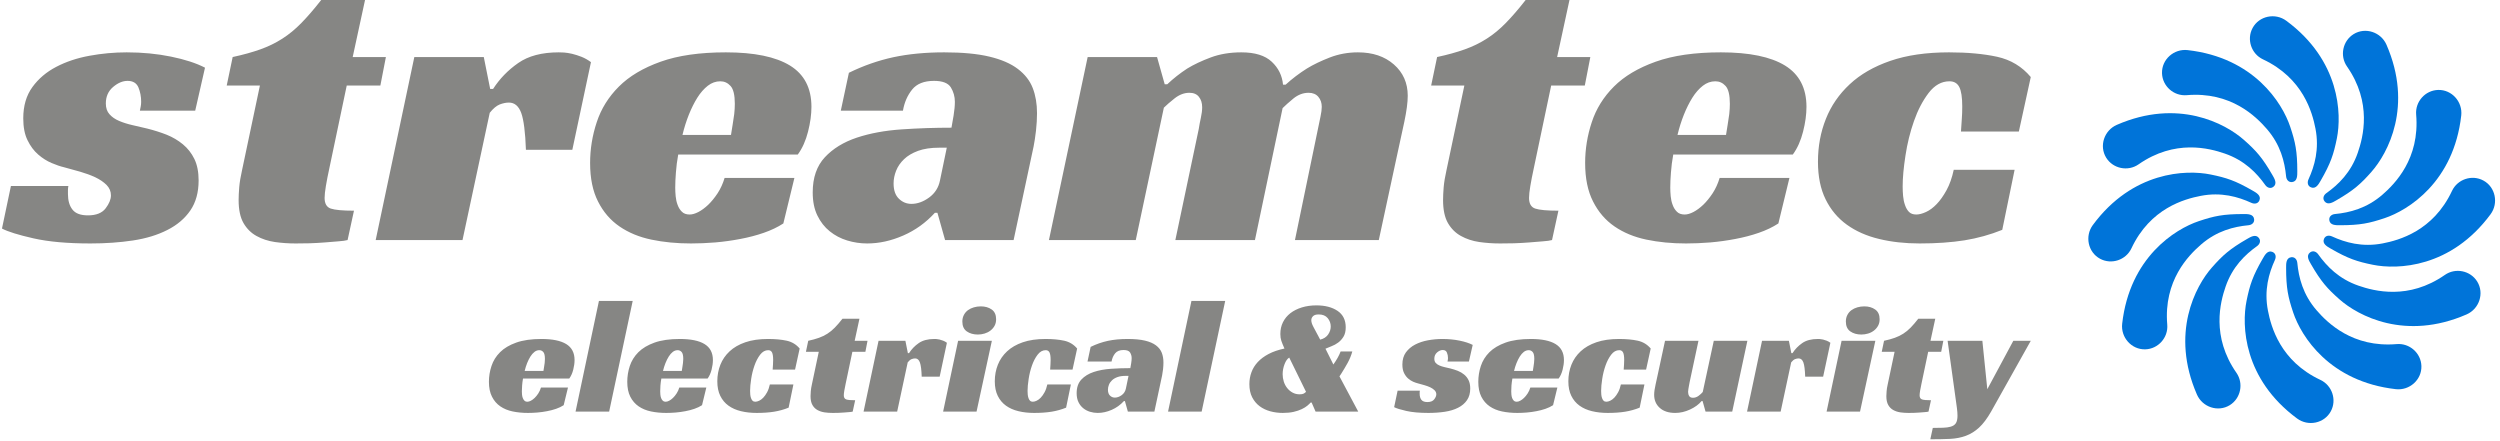
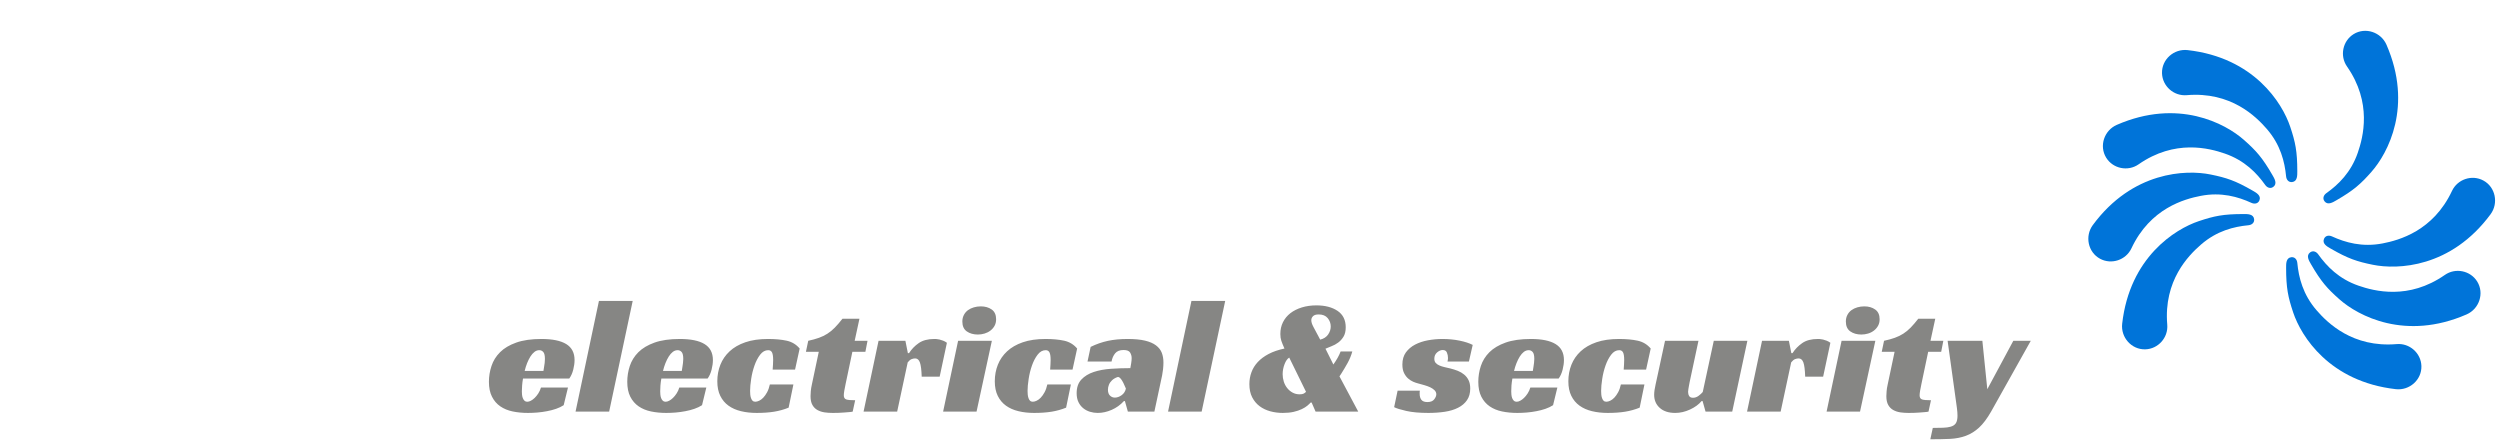
<svg xmlns="http://www.w3.org/2000/svg" version="1.1" width="2000" height="353" viewBox="0 0 2000 353">
  <g transform="matrix(1,0,0,1,-1.212,-0.79)">
    <svg viewBox="0 0 396 70" data-background-color="#fafafa" preserveAspectRatio="xMidYMid meet" height="353" width="2000">
      <g id="tight-bounds" transform="matrix(1,0,0,1,0.24,0.157)">
        <svg viewBox="0 0 395.52 69.687" height="69.687" width="395.52">
          <g>
            <svg viewBox="0 0 486.013 85.631" height="69.687" width="395.52">
              <g>
                <svg viewBox="0 0 395.52 85.631" height="85.631" width="395.52">
                  <g id="textblocktransform">
                    <svg viewBox="0 0 395.52 85.631" height="85.631" width="395.52" id="textblock">
                      <g>
                        <svg viewBox="0 0 395.52 47.459" height="47.459" width="395.52">
                          <g transform="matrix(1,0,0,1,0,0)">
                            <svg width="395.52" viewBox="-0.85 -28.2 238.33 28.6" height="47.459" data-palette-color="#868684">
-                               <path d="M21.85-15.2L15.35-15.2Q15.4-15.45 15.45-15.7 15.5-15.95 15.5-16.25L15.5-16.25Q15.5-17.15 15.18-17.93 14.85-18.7 13.9-18.7L13.9-18.7Q13.05-18.7 12.2-17.98 11.35-17.25 11.35-16.05L11.35-16.05Q11.35-15.25 11.78-14.78 12.2-14.3 12.9-14 13.6-13.7 14.48-13.5 15.35-13.3 16.2-13.1L16.2-13.1Q17.4-12.8 18.48-12.38 19.55-11.95 20.4-11.25 21.25-10.55 21.75-9.53 22.25-8.5 22.25-7L22.25-7Q22.25-4.9 21.28-3.48 20.3-2.05 18.57-1.18 16.85-0.3 14.53 0.05 12.2 0.4 9.55 0.4L9.55 0.4Q5.5 0.4 2.85-0.2 0.2-0.8-0.85-1.35L-0.85-1.35 0.2-6.35 6.95-6.35Q6.9-6.1 6.9-5.88 6.9-5.65 6.9-5.4L6.9-5.4Q6.9-4.25 7.43-3.58 7.95-2.9 9.25-2.9L9.25-2.9Q10.7-2.9 11.33-3.73 11.95-4.55 11.95-5.25L11.95-5.25Q11.95-5.95 11.43-6.48 10.9-7 10.1-7.38 9.3-7.75 8.33-8.03 7.35-8.3 6.45-8.55L6.45-8.55Q5.8-8.7 4.98-9.05 4.15-9.4 3.4-10.05 2.65-10.7 2.15-11.73 1.65-12.75 1.65-14.3L1.65-14.3Q1.65-16.5 2.73-17.98 3.8-19.45 5.53-20.35 7.25-21.25 9.43-21.65 11.6-22.05 13.8-22.05L13.8-22.05Q16.55-22.05 19-21.55 21.45-21.05 23-20.25L23-20.25 21.85-15.2ZM25.55-18.15L26.25-21.5Q28.1-21.9 29.5-22.4 30.9-22.9 32.07-23.65 33.25-24.4 34.32-25.5 35.4-26.6 36.65-28.2L36.65-28.2 41.8-28.2 40.35-21.5 44.25-21.5 43.6-18.15 39.65-18.15 37.6-8.4Q37.35-7.25 37.2-6.35 37.05-5.45 37.05-4.95L37.05-4.95Q37.05-3.95 37.77-3.7 38.5-3.45 40.5-3.45L40.5-3.45 39.75 0Q39.4 0.1 38.67 0.15 37.95 0.2 37.07 0.28 36.2 0.35 35.27 0.38 34.35 0.4 33.65 0.4L33.65 0.4Q32.4 0.4 31.2 0.23 30 0.05 29.05-0.48 28.1-1 27.52-2 26.95-3 26.95-4.7L26.95-4.7Q26.95-5.3 27.02-6.2 27.1-7.1 27.35-8.2L27.35-8.2 29.45-18.15 25.55-18.15ZM43.05 0L47.59-21.5 55.75-21.5 56.5-17.75 56.84-17.75Q58-19.55 59.8-20.8 61.59-22.05 64.55-22.05L64.55-22.05Q64.75-22.05 65.17-22.03 65.59-22 66.12-21.88 66.65-21.75 67.22-21.53 67.8-21.3 68.34-20.9L68.34-20.9 66.15-10.6 60.7-10.6Q60.59-13.7 60.15-14.93 59.7-16.15 58.7-16.15L58.7-16.15Q58.2-16.15 57.62-15.93 57.05-15.7 56.45-14.95L56.45-14.95 53.25 0 43.05 0ZM92.64-10.05L78.59-10.05Q78.39-8.95 78.32-7.95 78.24-6.95 78.24-6.15L78.24-6.15Q78.24-5.7 78.29-5.15 78.34-4.6 78.52-4.13 78.69-3.65 79.02-3.33 79.34-3 79.94-3L79.94-3Q80.39-3 80.97-3.3 81.54-3.6 82.12-4.15 82.69-4.7 83.22-5.5 83.74-6.3 84.04-7.3L84.04-7.3 92.24-7.3 90.94-1.95Q89.94-1.3 88.64-0.85 87.34-0.4 85.89-0.13 84.44 0.15 82.94 0.28 81.44 0.4 80.09 0.4L80.09 0.4Q77.59 0.4 75.44-0.05 73.29-0.5 71.69-1.6 70.09-2.7 69.17-4.53 68.24-6.35 68.24-9.05L68.24-9.05Q68.24-11.5 69.02-13.85 69.79-16.2 71.62-18.03 73.44-19.85 76.52-20.95 79.59-22.05 84.19-22.05L84.19-22.05Q89.19-22.05 91.72-20.5 94.24-18.95 94.24-15.65L94.24-15.65Q94.24-14.3 93.84-12.73 93.44-11.15 92.64-10.05L92.64-10.05ZM85.24-16L85.24-16Q85.24-17.55 84.74-18.1 84.24-18.65 83.54-18.65L83.54-18.65Q82.74-18.65 82.07-18.13 81.39-17.6 80.84-16.73 80.29-15.85 79.84-14.73 79.39-13.6 79.09-12.35L79.09-12.35 84.79-12.35Q84.89-12.95 84.99-13.6L84.99-13.6Q85.09-14.15 85.17-14.8 85.24-15.45 85.24-16ZM97.69-15.2L98.64-19.65Q101.19-20.9 103.87-21.48 106.54-22.05 109.84-22.05L109.84-22.05Q113.04-22.05 115.14-21.55 117.24-21.05 118.49-20.1 119.74-19.15 120.24-17.85 120.74-16.55 120.74-14.9L120.74-14.9Q120.74-13.95 120.62-12.85 120.49-11.75 120.34-11L120.34-11 117.99 0 109.94 0 109.04-3.2 108.74-3.2Q107.14-1.45 105.02-0.53 102.89 0.4 100.79 0.4L100.79 0.4Q99.59 0.4 98.44 0.05 97.29-0.3 96.39-1.03 95.49-1.75 94.94-2.88 94.39-4 94.39-5.6L94.39-5.6Q94.39-8.2 95.82-9.73 97.24-11.25 99.57-12.03 101.89-12.8 104.82-13 107.74-13.2 110.69-13.2L110.69-13.2Q110.79-13.7 110.94-14.63 111.09-15.55 111.09-16.25L111.09-16.25Q111.09-17.15 110.62-17.93 110.14-18.7 108.64-18.7L108.64-18.7Q106.89-18.7 106.07-17.68 105.24-16.65 104.99-15.2L104.99-15.2 97.69-15.2ZM109.34-7L110.14-10.85 109.24-10.85Q107.79-10.85 106.77-10.48 105.74-10.1 105.12-9.5 104.49-8.9 104.19-8.15 103.89-7.4 103.89-6.65L103.89-6.65Q103.89-5.45 104.52-4.85 105.14-4.25 105.99-4.25L105.99-4.25Q107.04-4.25 108.07-5 109.09-5.75 109.34-7L109.34-7ZM135.74-18.3L136.04-18.3Q137.09-19.3 138.39-20.15L138.39-20.15Q139.54-20.85 141.14-21.45 142.74-22.05 144.74-22.05L144.74-22.05Q147.14-22.05 148.31-20.95 149.49-19.85 149.64-18.25L149.64-18.25 149.94-18.25Q151.09-19.3 152.44-20.15L152.44-20.15Q153.59-20.85 155.14-21.45 156.69-22.05 158.44-22.05L158.44-22.05Q161.04-22.05 162.66-20.63 164.29-19.2 164.29-16.95L164.29-16.95Q164.29-15.8 163.89-13.9 163.49-12 162.99-9.75L162.99-9.75 160.89 0 151.04 0 153.74-13.05Q153.89-13.8 154.04-14.5 154.19-15.2 154.19-15.65L154.19-15.65Q154.19-16.35 153.79-16.82 153.39-17.3 152.64-17.3L152.64-17.3Q151.69-17.3 150.86-16.63 150.04-15.95 149.59-15.5L149.59-15.5 146.34 0 136.99 0 139.74-13.05Q139.84-13.7 139.99-14.38 140.14-15.05 140.14-15.6L140.14-15.6Q140.14-16.35 139.76-16.82 139.39-17.3 138.64-17.3L138.64-17.3Q137.74-17.3 136.91-16.65 136.09-16 135.64-15.55L135.64-15.55 132.34 0 122.14 0 126.69-21.5 134.84-21.5 135.74-18.3ZM167.04-18.15L167.74-21.5Q169.59-21.9 170.99-22.4 172.39-22.9 173.56-23.65 174.74-24.4 175.81-25.5 176.89-26.6 178.14-28.2L178.14-28.2 183.29-28.2 181.84-21.5 185.74-21.5 185.09-18.15 181.14-18.15 179.09-8.4Q178.84-7.25 178.69-6.35 178.54-5.45 178.54-4.95L178.54-4.95Q178.54-3.95 179.26-3.7 179.99-3.45 181.99-3.45L181.99-3.45 181.24 0Q180.89 0.1 180.16 0.15 179.44 0.2 178.56 0.28 177.69 0.35 176.76 0.38 175.84 0.4 175.14 0.4L175.14 0.4Q173.89 0.4 172.69 0.23 171.49 0.05 170.54-0.48 169.59-1 169.01-2 168.44-3 168.44-4.7L168.44-4.7Q168.44-5.3 168.51-6.2 168.59-7.1 168.84-8.2L168.84-8.2 170.94-18.15 167.04-18.15ZM209.53-10.05L195.48-10.05Q195.28-8.95 195.21-7.95 195.13-6.95 195.13-6.15L195.13-6.15Q195.13-5.7 195.18-5.15 195.23-4.6 195.41-4.13 195.58-3.65 195.91-3.33 196.23-3 196.83-3L196.83-3Q197.28-3 197.86-3.3 198.43-3.6 199.01-4.15 199.58-4.7 200.11-5.5 200.63-6.3 200.93-7.3L200.93-7.3 209.13-7.3 207.83-1.95Q206.83-1.3 205.53-0.85 204.23-0.4 202.78-0.13 201.33 0.15 199.83 0.28 198.33 0.4 196.98 0.4L196.98 0.4Q194.48 0.4 192.33-0.05 190.18-0.5 188.58-1.6 186.98-2.7 186.06-4.53 185.13-6.35 185.13-9.05L185.13-9.05Q185.13-11.5 185.91-13.85 186.68-16.2 188.51-18.03 190.33-19.85 193.41-20.95 196.48-22.05 201.08-22.05L201.08-22.05Q206.08-22.05 208.61-20.5 211.13-18.95 211.13-15.65L211.13-15.65Q211.13-14.3 210.73-12.73 210.33-11.15 209.53-10.05L209.53-10.05ZM202.13-16L202.13-16Q202.13-17.55 201.63-18.1 201.13-18.65 200.43-18.65L200.43-18.65Q199.63-18.65 198.96-18.13 198.28-17.6 197.73-16.73 197.18-15.85 196.73-14.73 196.28-13.6 195.98-12.35L195.98-12.35 201.68-12.35Q201.78-12.95 201.88-13.6L201.88-13.6Q201.98-14.15 202.06-14.8 202.13-15.45 202.13-16ZM235.58-8.25L234.13-1.2Q232.03-0.35 229.71 0.03 227.38 0.4 224.43 0.4L224.43 0.4Q221.83 0.4 219.66-0.13 217.48-0.65 215.88-1.8 214.28-2.95 213.38-4.78 212.48-6.6 212.48-9.2L212.48-9.2Q212.48-11.9 213.41-14.23 214.33-16.55 216.21-18.3 218.08-20.05 220.98-21.05 223.88-22.05 227.88-22.05L227.88-22.05Q231.13-22.05 233.53-21.53 235.93-21 237.48-19.15L237.48-19.15 236.08-12.75 229.28-12.75Q229.33-13.6 229.38-14.25 229.43-14.9 229.43-15.7L229.43-15.7Q229.43-17.3 229.08-17.98 228.73-18.65 227.93-18.65L227.93-18.65Q226.53-18.65 225.48-17.28 224.43-15.9 223.76-13.98 223.08-12.05 222.76-9.93 222.43-7.8 222.43-6.3L222.43-6.3Q222.43-5.75 222.48-5.18 222.53-4.6 222.71-4.1 222.88-3.6 223.18-3.3 223.48-3 224.03-3L224.03-3Q224.53-3 225.18-3.3 225.83-3.6 226.43-4.23 227.03-4.85 227.58-5.85 228.13-6.85 228.43-8.25L228.43-8.25 235.58-8.25Z" opacity="1" transform="matrix(1,0,0,1,0,0)" fill="#868684" class="wordmark-text-0" data-fill-palette-color="primary" id="text-0" />
-                             </svg>
+                               </svg>
                          </g>
                        </svg>
                      </g>
                      <g transform="matrix(1,0,0,1,94.925,58.663)">
                        <svg viewBox="0 0 300.595 26.968" height="26.968" width="300.595">
                          <g transform="matrix(1,0,0,1,0,0)">
                            <svg width="300.595" viewBox="0.55 -33.6 468.1 42" height="26.968" data-palette-color="#868684">
-                               <path d="M24.95-10.05L10.9-10.05Q10.7-8.95 10.63-7.95 10.55-6.95 10.55-6.15L10.55-6.15Q10.55-5.7 10.6-5.15 10.65-4.6 10.83-4.13 11-3.65 11.33-3.33 11.65-3 12.25-3L12.25-3Q12.7-3 13.28-3.3 13.85-3.6 14.43-4.15 15-4.7 15.53-5.5 16.05-6.3 16.35-7.3L16.35-7.3 24.55-7.3 23.25-1.95Q22.25-1.3 20.95-0.85 19.65-0.4 18.2-0.13 16.75 0.15 15.25 0.28 13.75 0.4 12.4 0.4L12.4 0.4Q9.9 0.4 7.75-0.05 5.6-0.5 4-1.6 2.4-2.7 1.48-4.53 0.55-6.35 0.55-9.05L0.55-9.05Q0.55-11.5 1.33-13.85 2.1-16.2 3.93-18.03 5.75-19.85 8.83-20.95 11.9-22.05 16.5-22.05L16.5-22.05Q21.5-22.05 24.03-20.5 26.55-18.95 26.55-15.65L26.55-15.65Q26.55-14.3 26.15-12.73 25.75-11.15 24.95-10.05L24.95-10.05ZM17.55-16L17.55-16Q17.55-17.55 17.05-18.1 16.55-18.65 15.85-18.65L15.85-18.65Q15.05-18.65 14.38-18.13 13.7-17.6 13.15-16.73 12.6-15.85 12.15-14.73 11.7-13.6 11.4-12.35L11.4-12.35 17.1-12.35Q17.2-12.95 17.3-13.6L17.3-13.6Q17.4-14.15 17.48-14.8 17.55-15.45 17.55-16ZM44.2-33.6L37.05 0 26.85 0 33.95-33.6 44.2-33.6ZM66.95-10.05L52.9-10.05Q52.7-8.95 52.62-7.95 52.55-6.95 52.55-6.15L52.55-6.15Q52.55-5.7 52.6-5.15 52.65-4.6 52.82-4.13 53-3.65 53.32-3.33 53.65-3 54.25-3L54.25-3Q54.7-3 55.27-3.3 55.85-3.6 56.42-4.15 57-4.7 57.52-5.5 58.05-6.3 58.35-7.3L58.35-7.3 66.55-7.3 65.25-1.95Q64.25-1.3 62.95-0.85 61.65-0.4 60.2-0.13 58.75 0.15 57.25 0.28 55.75 0.4 54.4 0.4L54.4 0.4Q51.9 0.4 49.75-0.05 47.6-0.5 46-1.6 44.4-2.7 43.47-4.53 42.55-6.35 42.55-9.05L42.55-9.05Q42.55-11.5 43.32-13.85 44.1-16.2 45.92-18.03 47.75-19.85 50.82-20.95 53.9-22.05 58.5-22.05L58.5-22.05Q63.5-22.05 66.02-20.5 68.55-18.95 68.55-15.65L68.55-15.65Q68.55-14.3 68.15-12.73 67.75-11.15 66.95-10.05L66.95-10.05ZM59.55-16L59.55-16Q59.55-17.55 59.05-18.1 58.55-18.65 57.85-18.65L57.85-18.65Q57.05-18.65 56.37-18.13 55.7-17.6 55.15-16.73 54.6-15.85 54.15-14.73 53.7-13.6 53.4-12.35L53.4-12.35 59.1-12.35Q59.2-12.95 59.3-13.6L59.3-13.6Q59.4-14.15 59.47-14.8 59.55-15.45 59.55-16ZM92.99-8.25L91.54-1.2Q89.44-0.35 87.12 0.03 84.79 0.4 81.84 0.4L81.84 0.4Q79.24 0.4 77.07-0.13 74.89-0.65 73.29-1.8 71.69-2.95 70.79-4.78 69.89-6.6 69.89-9.2L69.89-9.2Q69.89-11.9 70.82-14.23 71.74-16.55 73.62-18.3 75.49-20.05 78.39-21.05 81.29-22.05 85.29-22.05L85.29-22.05Q88.54-22.05 90.94-21.53 93.34-21 94.89-19.15L94.89-19.15 93.49-12.75 86.69-12.75Q86.74-13.6 86.79-14.25 86.84-14.9 86.84-15.7L86.84-15.7Q86.84-17.3 86.49-17.98 86.14-18.65 85.34-18.65L85.34-18.65Q83.94-18.65 82.89-17.28 81.84-15.9 81.17-13.98 80.49-12.05 80.17-9.93 79.84-7.8 79.84-6.3L79.84-6.3Q79.84-5.75 79.89-5.18 79.94-4.6 80.12-4.1 80.29-3.6 80.59-3.3 80.89-3 81.44-3L81.44-3Q81.94-3 82.59-3.3 83.24-3.6 83.84-4.23 84.44-4.85 84.99-5.85 85.54-6.85 85.84-8.25L85.84-8.25 92.99-8.25ZM96.79-18.15L97.49-21.5Q99.34-21.9 100.74-22.4 102.14-22.9 103.31-23.65 104.49-24.4 105.56-25.5 106.64-26.6 107.89-28.2L107.89-28.2 113.04-28.2 111.59-21.5 115.49-21.5 114.84-18.15 110.89-18.15 108.84-8.4Q108.59-7.25 108.44-6.35 108.29-5.45 108.29-4.95L108.29-4.95Q108.29-3.95 109.02-3.7 109.74-3.45 111.74-3.45L111.74-3.45 110.99 0Q110.64 0.1 109.91 0.15 109.19 0.2 108.31 0.28 107.44 0.35 106.52 0.38 105.59 0.4 104.89 0.4L104.89 0.4Q103.64 0.4 102.44 0.23 101.24 0.05 100.29-0.48 99.34-1 98.77-2 98.19-3 98.19-4.7L98.19-4.7Q98.19-5.3 98.27-6.2 98.34-7.1 98.59-8.2L98.59-8.2 100.69-18.15 96.79-18.15ZM114.29 0L118.84-21.5 126.99-21.5 127.74-17.75 128.09-17.75Q129.24-19.55 131.04-20.8 132.84-22.05 135.79-22.05L135.79-22.05Q135.99-22.05 136.41-22.03 136.84-22 137.36-21.88 137.89-21.75 138.46-21.53 139.04-21.3 139.59-20.9L139.59-20.9 137.39-10.6 131.94-10.6Q131.84-13.7 131.39-14.93 130.94-16.15 129.94-16.15L129.94-16.15Q129.44-16.15 128.86-15.93 128.29-15.7 127.69-14.95L127.69-14.95 124.49 0 114.29 0ZM153.24-21.5L148.59 0 138.44 0 142.99-21.5 153.24-21.5ZM154.53-28.05L154.53-28.05Q154.53-26.9 154.06-26.05 153.59-25.2 152.81-24.6 152.03-24 151.03-23.7 150.03-23.4 148.99-23.4L148.99-23.4Q146.99-23.4 145.63-24.35 144.28-25.3 144.28-27.35L144.28-27.35Q144.28-28.45 144.74-29.33 145.19-30.2 145.96-30.78 146.74-31.35 147.76-31.65 148.78-31.95 149.88-31.95L149.88-31.95Q151.84-31.95 153.19-31 154.53-30.05 154.53-28.05ZM177.23-8.25L175.78-1.2Q173.68-0.35 171.36 0.03 169.03 0.4 166.08 0.4L166.08 0.4Q163.48 0.4 161.31-0.13 159.13-0.65 157.53-1.8 155.93-2.95 155.03-4.78 154.13-6.6 154.13-9.2L154.13-9.2Q154.13-11.9 155.06-14.23 155.98-16.55 157.86-18.3 159.73-20.05 162.63-21.05 165.53-22.05 169.53-22.05L169.53-22.05Q172.78-22.05 175.18-21.53 177.58-21 179.13-19.15L179.13-19.15 177.73-12.75 170.93-12.75Q170.98-13.6 171.03-14.25 171.08-14.9 171.08-15.7L171.08-15.7Q171.08-17.3 170.73-17.98 170.38-18.65 169.58-18.65L169.58-18.65Q168.18-18.65 167.13-17.28 166.08-15.9 165.41-13.98 164.73-12.05 164.41-9.93 164.08-7.8 164.08-6.3L164.08-6.3Q164.08-5.75 164.13-5.18 164.18-4.6 164.36-4.1 164.53-3.6 164.83-3.3 165.13-3 165.68-3L165.68-3Q166.18-3 166.83-3.3 167.48-3.6 168.08-4.23 168.68-4.85 169.23-5.85 169.78-6.85 170.08-8.25L170.08-8.25 177.23-8.25ZM182.28-15.2L183.23-19.65Q185.78-20.9 188.46-21.48 191.13-22.05 194.43-22.05L194.43-22.05Q197.63-22.05 199.73-21.55 201.83-21.05 203.08-20.1 204.33-19.15 204.83-17.85 205.33-16.55 205.33-14.9L205.33-14.9Q205.33-13.95 205.21-12.85 205.08-11.75 204.93-11L204.93-11 202.58 0 194.53 0 193.63-3.2 193.33-3.2Q191.73-1.45 189.61-0.53 187.48 0.4 185.38 0.4L185.38 0.4Q184.18 0.4 183.03 0.05 181.88-0.3 180.98-1.03 180.08-1.75 179.53-2.88 178.98-4 178.98-5.6L178.98-5.6Q178.98-8.2 180.41-9.73 181.83-11.25 184.16-12.03 186.48-12.8 189.41-13 192.33-13.2 195.28-13.2L195.28-13.2Q195.38-13.7 195.53-14.63 195.68-15.55 195.68-16.25L195.68-16.25Q195.68-17.15 195.21-17.93 194.73-18.7 193.23-18.7L193.23-18.7Q191.48-18.7 190.66-17.68 189.83-16.65 189.58-15.2L189.58-15.2 182.28-15.2ZM193.93-7L194.73-10.85 193.83-10.85Q192.38-10.85 191.36-10.48 190.33-10.1 189.71-9.5 189.08-8.9 188.78-8.15 188.48-7.4 188.48-6.65L188.48-6.65Q188.48-5.45 189.11-4.85 189.73-4.25 190.58-4.25L190.58-4.25Q191.63-4.25 192.66-5 193.68-5.75 193.93-7L193.93-7ZM224.08-33.6L216.93 0 206.73 0 213.83-33.6 224.08-33.6ZM264.47 0L251.52 0 250.32-2.75 250.02-2.75Q249.67-2.35 249.02-1.8 248.37-1.25 247.32-0.75 246.27-0.25 244.85 0.08 243.42 0.4 241.57 0.4L241.57 0.4Q239.57 0.4 237.75-0.1 235.92-0.6 234.52-1.65 233.12-2.7 232.27-4.35 231.42-6 231.42-8.35L231.42-8.35Q231.42-10.25 232.05-11.95 232.67-13.65 233.97-15.05 235.27-16.45 237.27-17.5 239.27-18.55 242.07-19.15L242.07-19.15Q241.42-20.6 241.12-21.5 240.82-22.4 240.82-23.55L240.82-23.55Q240.82-25.55 241.62-27.15 242.42-28.75 243.87-29.88 245.32-31 247.35-31.63 249.37-32.25 251.77-32.25L251.77-32.25Q255.72-32.25 258.2-30.58 260.67-28.9 260.67-25.6L260.67-25.6Q260.67-23.85 260-22.75 259.32-21.65 258.37-20.95 257.42-20.25 256.35-19.85 255.27-19.45 254.52-19.1L254.52-19.1 256.92-14.3Q258.42-16.4 259.12-18.25L259.12-18.25 262.67-18.25Q262.17-16.45 261.25-14.78 260.32-13.1 259.27-11.45L259.27-11.45 258.77-10.7 264.47 0ZM248.62-6L243.52-16.4Q242.67-15.9 242.1-14.4 241.52-12.9 241.52-11.35L241.52-11.35Q241.52-10.2 241.87-9.1 242.22-8 242.9-7.15 243.57-6.3 244.52-5.78 245.47-5.25 246.67-5.25L246.67-5.25Q247.47-5.25 247.87-5.45 248.27-5.65 248.62-6L248.62-6ZM252.47-29.5L252.47-29.5Q251.27-29.5 250.75-28.98 250.22-28.45 250.22-27.75L250.22-27.75Q250.22-26.9 250.87-25.7L250.87-25.7 252.92-21.85Q254.52-22.25 255.32-23.4 256.12-24.55 256.12-25.85L256.12-25.85Q256.12-27.25 255.2-28.38 254.27-29.5 252.47-29.5ZM298.07-15.2L291.57-15.2Q291.62-15.45 291.67-15.7 291.72-15.95 291.72-16.25L291.72-16.25Q291.72-17.15 291.39-17.93 291.07-18.7 290.12-18.7L290.12-18.7Q289.27-18.7 288.42-17.98 287.57-17.25 287.57-16.05L287.57-16.05Q287.57-15.25 287.99-14.78 288.42-14.3 289.12-14 289.82-13.7 290.69-13.5 291.57-13.3 292.42-13.1L292.42-13.1Q293.62-12.8 294.69-12.38 295.77-11.95 296.62-11.25 297.47-10.55 297.97-9.53 298.47-8.5 298.47-7L298.47-7Q298.47-4.9 297.49-3.48 296.52-2.05 294.79-1.18 293.07-0.3 290.74 0.05 288.42 0.4 285.77 0.4L285.77 0.4Q281.72 0.4 279.07-0.2 276.42-0.8 275.37-1.35L275.37-1.35 276.42-6.35 283.17-6.35Q283.12-6.1 283.12-5.88 283.12-5.65 283.12-5.4L283.12-5.4Q283.12-4.25 283.64-3.58 284.17-2.9 285.47-2.9L285.47-2.9Q286.92-2.9 287.54-3.73 288.17-4.55 288.17-5.25L288.17-5.25Q288.17-5.95 287.64-6.48 287.12-7 286.32-7.38 285.52-7.75 284.54-8.03 283.57-8.3 282.67-8.55L282.67-8.55Q282.02-8.7 281.19-9.05 280.37-9.4 279.62-10.05 278.87-10.7 278.37-11.73 277.87-12.75 277.87-14.3L277.87-14.3Q277.87-16.5 278.94-17.98 280.02-19.45 281.74-20.35 283.47-21.25 285.64-21.65 287.82-22.05 290.02-22.05L290.02-22.05Q292.77-22.05 295.22-21.55 297.67-21.05 299.22-20.25L299.22-20.25 298.07-15.2ZM325.32-10.05L311.27-10.05Q311.07-8.95 310.99-7.95 310.92-6.95 310.92-6.15L310.92-6.15Q310.92-5.7 310.97-5.15 311.02-4.6 311.19-4.13 311.37-3.65 311.69-3.33 312.02-3 312.62-3L312.62-3Q313.07-3 313.64-3.3 314.22-3.6 314.79-4.15 315.37-4.7 315.89-5.5 316.42-6.3 316.72-7.3L316.72-7.3 324.92-7.3 323.62-1.95Q322.62-1.3 321.32-0.85 320.02-0.4 318.57-0.13 317.12 0.15 315.62 0.28 314.12 0.4 312.77 0.4L312.77 0.4Q310.27 0.4 308.12-0.05 305.97-0.5 304.37-1.6 302.77-2.7 301.84-4.53 300.92-6.35 300.92-9.05L300.92-9.05Q300.92-11.5 301.69-13.85 302.47-16.2 304.29-18.03 306.12-19.85 309.19-20.95 312.27-22.05 316.87-22.05L316.87-22.05Q321.87-22.05 324.39-20.5 326.92-18.95 326.92-15.65L326.92-15.65Q326.92-14.3 326.52-12.73 326.12-11.15 325.32-10.05L325.32-10.05ZM317.92-16L317.92-16Q317.92-17.55 317.42-18.1 316.92-18.65 316.22-18.65L316.22-18.65Q315.42-18.65 314.74-18.13 314.07-17.6 313.52-16.73 312.97-15.85 312.52-14.73 312.07-13.6 311.77-12.35L311.77-12.35 317.47-12.35Q317.57-12.95 317.67-13.6L317.67-13.6Q317.77-14.15 317.84-14.8 317.92-15.45 317.92-16ZM351.36-8.25L349.91-1.2Q347.81-0.35 345.49 0.03 343.16 0.4 340.21 0.4L340.21 0.4Q337.61 0.4 335.44-0.13 333.26-0.65 331.66-1.8 330.06-2.95 329.16-4.78 328.26-6.6 328.26-9.2L328.26-9.2Q328.26-11.9 329.19-14.23 330.11-16.55 331.99-18.3 333.86-20.05 336.76-21.05 339.66-22.05 343.66-22.05L343.66-22.05Q346.91-22.05 349.31-21.53 351.71-21 353.26-19.15L353.26-19.15 351.86-12.75 345.06-12.75Q345.11-13.6 345.16-14.25 345.21-14.9 345.21-15.7L345.21-15.7Q345.21-17.3 344.86-17.98 344.51-18.65 343.71-18.65L343.71-18.65Q342.31-18.65 341.26-17.28 340.21-15.9 339.54-13.98 338.86-12.05 338.54-9.93 338.21-7.8 338.21-6.3L338.21-6.3Q338.21-5.75 338.26-5.18 338.31-4.6 338.49-4.1 338.66-3.6 338.96-3.3 339.26-3 339.81-3L339.81-3Q340.31-3 340.96-3.3 341.61-3.6 342.21-4.23 342.81-4.85 343.36-5.85 343.91-6.85 344.21-8.25L344.21-8.25 351.36-8.25ZM369.06-5.95L372.41-21.5 382.61-21.5 378.01 0 369.91 0 369.01-3.2 368.71-3.2Q367.41-1.65 365.19-0.63 362.96 0.4 360.71 0.4L360.71 0.4Q357.71 0.4 356.01-1.13 354.31-2.65 354.31-5.1L354.31-5.1Q354.31-6.35 354.74-8.22 355.16-10.1 355.51-11.75L355.51-11.75 357.61-21.5 367.76-21.5 365.26-9.8Q365.16-9.4 365.06-8.85 364.96-8.3 364.86-7.78 364.76-7.25 364.69-6.78 364.61-6.3 364.61-6L364.61-6Q364.61-5.25 364.94-4.73 365.26-4.2 366.11-4.2L366.11-4.2Q367.01-4.2 367.81-4.8 368.61-5.4 369.06-5.95L369.06-5.95ZM382.51 0L387.06-21.5 395.21-21.5 395.96-17.75 396.31-17.75Q397.46-19.55 399.26-20.8 401.06-22.05 404.01-22.05L404.01-22.05Q404.21-22.05 404.63-22.03 405.06-22 405.58-21.88 406.11-21.75 406.68-21.53 407.26-21.3 407.81-20.9L407.81-20.9 405.61-10.6 400.16-10.6Q400.06-13.7 399.61-14.93 399.16-16.15 398.16-16.15L398.16-16.15Q397.66-16.15 397.08-15.93 396.51-15.7 395.91-14.95L395.91-14.95 392.71 0 382.51 0ZM421.46-21.5L416.81 0 406.66 0 411.21-21.5 421.46-21.5ZM422.76-28.05L422.76-28.05Q422.76-26.9 422.28-26.05 421.81-25.2 421.03-24.6 420.26-24 419.26-23.7 418.26-23.4 417.21-23.4L417.21-23.4Q415.21-23.4 413.86-24.35 412.51-25.3 412.51-27.35L412.51-27.35Q412.51-28.45 412.96-29.33 413.41-30.2 414.18-30.78 414.96-31.35 415.98-31.65 417.01-31.95 418.11-31.95L418.11-31.95Q420.06-31.95 421.41-31 422.76-30.05 422.76-28.05ZM423.4-18.15L424.1-21.5Q425.95-21.9 427.35-22.4 428.75-22.9 429.93-23.65 431.1-24.4 432.18-25.5 433.25-26.6 434.5-28.2L434.5-28.2 439.65-28.2 438.2-21.5 442.1-21.5 441.45-18.15 437.5-18.15 435.45-8.4Q435.2-7.25 435.05-6.35 434.9-5.45 434.9-4.95L434.9-4.95Q434.9-3.95 435.63-3.7 436.35-3.45 438.35-3.45L438.35-3.45 437.6 0Q437.25 0.1 436.53 0.15 435.8 0.2 434.93 0.28 434.05 0.35 433.13 0.38 432.2 0.4 431.5 0.4L431.5 0.4Q430.25 0.4 429.05 0.23 427.85 0.05 426.9-0.48 425.95-1 425.38-2 424.8-3 424.8-4.7L424.8-4.7Q424.8-5.3 424.88-6.2 424.95-7.1 425.2-8.2L425.2-8.2 427.3-18.15 423.4-18.15ZM443.4-21.5L453.95-21.5 455.45-6.8 463.35-21.5 468.65-21.5 456.6 0Q454.8 3.15 452.95 4.85 451.1 6.55 448.93 7.35 446.75 8.15 444.13 8.28 441.5 8.4 438.15 8.4L438.15 8.4 438.9 4.95Q440.55 4.95 441.98 4.9 443.4 4.85 444.25 4.6L444.25 4.6Q445.4 4.3 445.9 3.53 446.4 2.75 446.4 1.25L446.4 1.25Q446.4 0.25 446.23-1.05 446.05-2.35 445.85-3.8L445.85-3.8 443.4-21.5Z" opacity="1" transform="matrix(1,0,0,1,0,0)" fill="#868684" class="slogan-text-1" data-fill-palette-color="secondary" id="text-1" />
+                               <path d="M24.95-10.05L10.9-10.05Q10.7-8.95 10.63-7.95 10.55-6.95 10.55-6.15L10.55-6.15Q10.55-5.7 10.6-5.15 10.65-4.6 10.83-4.13 11-3.65 11.33-3.33 11.65-3 12.25-3L12.25-3Q12.7-3 13.28-3.3 13.85-3.6 14.43-4.15 15-4.7 15.53-5.5 16.05-6.3 16.35-7.3L16.35-7.3 24.55-7.3 23.25-1.95Q22.25-1.3 20.95-0.85 19.65-0.4 18.2-0.13 16.75 0.15 15.25 0.28 13.75 0.4 12.4 0.4L12.4 0.4Q9.9 0.4 7.75-0.05 5.6-0.5 4-1.6 2.4-2.7 1.48-4.53 0.55-6.35 0.55-9.05L0.55-9.05Q0.55-11.5 1.33-13.85 2.1-16.2 3.93-18.03 5.75-19.85 8.83-20.95 11.9-22.05 16.5-22.05L16.5-22.05Q21.5-22.05 24.03-20.5 26.55-18.95 26.55-15.65L26.55-15.65Q26.55-14.3 26.15-12.73 25.75-11.15 24.95-10.05L24.95-10.05ZM17.55-16L17.55-16Q17.55-17.55 17.05-18.1 16.55-18.65 15.85-18.65L15.85-18.65Q15.05-18.65 14.38-18.13 13.7-17.6 13.15-16.73 12.6-15.85 12.15-14.73 11.7-13.6 11.4-12.35L11.4-12.35 17.1-12.35Q17.2-12.95 17.3-13.6L17.3-13.6Q17.4-14.15 17.48-14.8 17.55-15.45 17.55-16ZM44.2-33.6L37.05 0 26.85 0 33.95-33.6 44.2-33.6ZM66.95-10.05L52.9-10.05Q52.7-8.95 52.62-7.95 52.55-6.95 52.55-6.15L52.55-6.15Q52.55-5.7 52.6-5.15 52.65-4.6 52.82-4.13 53-3.65 53.32-3.33 53.65-3 54.25-3L54.25-3Q54.7-3 55.27-3.3 55.85-3.6 56.42-4.15 57-4.7 57.52-5.5 58.05-6.3 58.35-7.3L58.35-7.3 66.55-7.3 65.25-1.95Q64.25-1.3 62.95-0.85 61.65-0.4 60.2-0.13 58.75 0.15 57.25 0.28 55.75 0.4 54.4 0.4L54.4 0.4Q51.9 0.4 49.75-0.05 47.6-0.5 46-1.6 44.4-2.7 43.47-4.53 42.55-6.35 42.55-9.05L42.55-9.05Q42.55-11.5 43.32-13.85 44.1-16.2 45.92-18.03 47.75-19.85 50.82-20.95 53.9-22.05 58.5-22.05L58.5-22.05Q63.5-22.05 66.02-20.5 68.55-18.95 68.55-15.65L68.55-15.65Q68.55-14.3 68.15-12.73 67.75-11.15 66.95-10.05L66.95-10.05ZM59.55-16L59.55-16Q59.55-17.55 59.05-18.1 58.55-18.65 57.85-18.65L57.85-18.65Q57.05-18.65 56.37-18.13 55.7-17.6 55.15-16.73 54.6-15.85 54.15-14.73 53.7-13.6 53.4-12.35L53.4-12.35 59.1-12.35Q59.2-12.95 59.3-13.6L59.3-13.6Q59.4-14.15 59.47-14.8 59.55-15.45 59.55-16ZM92.99-8.25L91.54-1.2Q89.44-0.35 87.12 0.03 84.79 0.4 81.84 0.4L81.84 0.4Q79.24 0.4 77.07-0.13 74.89-0.65 73.29-1.8 71.69-2.95 70.79-4.78 69.89-6.6 69.89-9.2L69.89-9.2Q69.89-11.9 70.82-14.23 71.74-16.55 73.62-18.3 75.49-20.05 78.39-21.05 81.29-22.05 85.29-22.05L85.29-22.05Q88.54-22.05 90.94-21.53 93.34-21 94.89-19.15L94.89-19.15 93.49-12.75 86.69-12.75Q86.74-13.6 86.79-14.25 86.84-14.9 86.84-15.7L86.84-15.7Q86.84-17.3 86.49-17.98 86.14-18.65 85.34-18.65L85.34-18.65Q83.94-18.65 82.89-17.28 81.84-15.9 81.17-13.98 80.49-12.05 80.17-9.93 79.84-7.8 79.84-6.3L79.84-6.3Q79.84-5.75 79.89-5.18 79.94-4.6 80.12-4.1 80.29-3.6 80.59-3.3 80.89-3 81.44-3L81.44-3Q81.94-3 82.59-3.3 83.24-3.6 83.84-4.23 84.44-4.85 84.99-5.85 85.54-6.85 85.84-8.25L85.84-8.25 92.99-8.25ZM96.79-18.15L97.49-21.5Q99.34-21.9 100.74-22.4 102.14-22.9 103.31-23.65 104.49-24.4 105.56-25.5 106.64-26.6 107.89-28.2L107.89-28.2 113.04-28.2 111.59-21.5 115.49-21.5 114.84-18.15 110.89-18.15 108.84-8.4Q108.59-7.25 108.44-6.35 108.29-5.45 108.29-4.95L108.29-4.95Q108.29-3.95 109.02-3.7 109.74-3.45 111.74-3.45L111.74-3.45 110.99 0Q110.64 0.1 109.91 0.15 109.19 0.2 108.31 0.28 107.44 0.35 106.52 0.38 105.59 0.4 104.89 0.4L104.89 0.4Q103.64 0.4 102.44 0.23 101.24 0.05 100.29-0.48 99.34-1 98.77-2 98.19-3 98.19-4.7L98.19-4.7Q98.19-5.3 98.27-6.2 98.34-7.1 98.59-8.2L98.59-8.2 100.69-18.15 96.79-18.15ZM114.29 0L118.84-21.5 126.99-21.5 127.74-17.75 128.09-17.75Q129.24-19.55 131.04-20.8 132.84-22.05 135.79-22.05L135.79-22.05Q135.99-22.05 136.41-22.03 136.84-22 137.36-21.88 137.89-21.75 138.46-21.53 139.04-21.3 139.59-20.9L139.59-20.9 137.39-10.6 131.94-10.6Q131.84-13.7 131.39-14.93 130.94-16.15 129.94-16.15L129.94-16.15Q129.44-16.15 128.86-15.93 128.29-15.7 127.69-14.95L127.69-14.95 124.49 0 114.29 0ZM153.24-21.5L148.59 0 138.44 0 142.99-21.5 153.24-21.5ZM154.53-28.05L154.53-28.05Q154.53-26.9 154.06-26.05 153.59-25.2 152.81-24.6 152.03-24 151.03-23.7 150.03-23.4 148.99-23.4L148.99-23.4Q146.99-23.4 145.63-24.35 144.28-25.3 144.28-27.35L144.28-27.35Q144.28-28.45 144.74-29.33 145.19-30.2 145.96-30.78 146.74-31.35 147.76-31.65 148.78-31.95 149.88-31.95L149.88-31.95Q151.84-31.95 153.19-31 154.53-30.05 154.53-28.05ZM177.23-8.25L175.78-1.2Q173.68-0.35 171.36 0.03 169.03 0.4 166.08 0.4L166.08 0.4Q163.48 0.4 161.31-0.13 159.13-0.65 157.53-1.8 155.93-2.95 155.03-4.78 154.13-6.6 154.13-9.2L154.13-9.2Q154.13-11.9 155.06-14.23 155.98-16.55 157.86-18.3 159.73-20.05 162.63-21.05 165.53-22.05 169.53-22.05L169.53-22.05Q172.78-22.05 175.18-21.53 177.58-21 179.13-19.15L179.13-19.15 177.73-12.75 170.93-12.75Q170.98-13.6 171.03-14.25 171.08-14.9 171.08-15.7L171.08-15.7Q171.08-17.3 170.73-17.98 170.38-18.65 169.58-18.65L169.58-18.65Q168.18-18.65 167.13-17.28 166.08-15.9 165.41-13.98 164.73-12.05 164.41-9.93 164.08-7.8 164.08-6.3L164.08-6.3Q164.08-5.75 164.13-5.18 164.18-4.6 164.36-4.1 164.53-3.6 164.83-3.3 165.13-3 165.68-3L165.68-3Q166.18-3 166.83-3.3 167.48-3.6 168.08-4.23 168.68-4.85 169.23-5.85 169.78-6.85 170.08-8.25L170.08-8.25 177.23-8.25ZM182.28-15.2L183.23-19.65Q185.78-20.9 188.46-21.48 191.13-22.05 194.43-22.05L194.43-22.05Q197.63-22.05 199.73-21.55 201.83-21.05 203.08-20.1 204.33-19.15 204.83-17.85 205.33-16.55 205.33-14.9L205.33-14.9Q205.33-13.95 205.21-12.85 205.08-11.75 204.93-11L204.93-11 202.58 0 194.53 0 193.63-3.2 193.33-3.2Q191.73-1.45 189.61-0.53 187.48 0.4 185.38 0.4L185.38 0.4Q184.18 0.4 183.03 0.05 181.88-0.3 180.98-1.03 180.08-1.75 179.53-2.88 178.98-4 178.98-5.6L178.98-5.6Q178.98-8.2 180.41-9.73 181.83-11.25 184.16-12.03 186.48-12.8 189.41-13 192.33-13.2 195.28-13.2L195.28-13.2Q195.38-13.7 195.53-14.63 195.68-15.55 195.68-16.25L195.68-16.25Q195.68-17.15 195.21-17.93 194.73-18.7 193.23-18.7L193.23-18.7Q191.48-18.7 190.66-17.68 189.83-16.65 189.58-15.2L189.58-15.2 182.28-15.2ZM193.93-7Q192.38-10.85 191.36-10.48 190.33-10.1 189.71-9.5 189.08-8.9 188.78-8.15 188.48-7.4 188.48-6.65L188.48-6.65Q188.48-5.45 189.11-4.85 189.73-4.25 190.58-4.25L190.58-4.25Q191.63-4.25 192.66-5 193.68-5.75 193.93-7L193.93-7ZM224.08-33.6L216.93 0 206.73 0 213.83-33.6 224.08-33.6ZM264.47 0L251.52 0 250.32-2.75 250.02-2.75Q249.67-2.35 249.02-1.8 248.37-1.25 247.32-0.75 246.27-0.25 244.85 0.08 243.42 0.4 241.57 0.4L241.57 0.4Q239.57 0.4 237.75-0.1 235.92-0.6 234.52-1.65 233.12-2.7 232.27-4.35 231.42-6 231.42-8.35L231.42-8.35Q231.42-10.25 232.05-11.95 232.67-13.65 233.97-15.05 235.27-16.45 237.27-17.5 239.27-18.55 242.07-19.15L242.07-19.15Q241.42-20.6 241.12-21.5 240.82-22.4 240.82-23.55L240.82-23.55Q240.82-25.55 241.62-27.15 242.42-28.75 243.87-29.88 245.32-31 247.35-31.63 249.37-32.25 251.77-32.25L251.77-32.25Q255.72-32.25 258.2-30.58 260.67-28.9 260.67-25.6L260.67-25.6Q260.67-23.85 260-22.75 259.32-21.65 258.37-20.95 257.42-20.25 256.35-19.85 255.27-19.45 254.52-19.1L254.52-19.1 256.92-14.3Q258.42-16.4 259.12-18.25L259.12-18.25 262.67-18.25Q262.17-16.45 261.25-14.78 260.32-13.1 259.27-11.45L259.27-11.45 258.77-10.7 264.47 0ZM248.62-6L243.52-16.4Q242.67-15.9 242.1-14.4 241.52-12.9 241.52-11.35L241.52-11.35Q241.52-10.2 241.87-9.1 242.22-8 242.9-7.15 243.57-6.3 244.52-5.78 245.47-5.25 246.67-5.25L246.67-5.25Q247.47-5.25 247.87-5.45 248.27-5.65 248.62-6L248.62-6ZM252.47-29.5L252.47-29.5Q251.27-29.5 250.75-28.98 250.22-28.45 250.22-27.75L250.22-27.75Q250.22-26.9 250.87-25.7L250.87-25.7 252.92-21.85Q254.52-22.25 255.32-23.4 256.12-24.55 256.12-25.85L256.12-25.85Q256.12-27.25 255.2-28.38 254.27-29.5 252.47-29.5ZM298.07-15.2L291.57-15.2Q291.62-15.45 291.67-15.7 291.72-15.95 291.72-16.25L291.72-16.25Q291.72-17.15 291.39-17.93 291.07-18.7 290.12-18.7L290.12-18.7Q289.27-18.7 288.42-17.98 287.57-17.25 287.57-16.05L287.57-16.05Q287.57-15.25 287.99-14.78 288.42-14.3 289.12-14 289.82-13.7 290.69-13.5 291.57-13.3 292.42-13.1L292.42-13.1Q293.62-12.8 294.69-12.38 295.77-11.95 296.62-11.25 297.47-10.55 297.97-9.53 298.47-8.5 298.47-7L298.47-7Q298.47-4.9 297.49-3.48 296.52-2.05 294.79-1.18 293.07-0.3 290.74 0.05 288.42 0.4 285.77 0.4L285.77 0.4Q281.72 0.4 279.07-0.2 276.42-0.8 275.37-1.35L275.37-1.35 276.42-6.35 283.17-6.35Q283.12-6.1 283.12-5.88 283.12-5.65 283.12-5.4L283.12-5.4Q283.12-4.25 283.64-3.58 284.17-2.9 285.47-2.9L285.47-2.9Q286.92-2.9 287.54-3.73 288.17-4.55 288.17-5.25L288.17-5.25Q288.17-5.95 287.64-6.48 287.12-7 286.32-7.38 285.52-7.75 284.54-8.03 283.57-8.3 282.67-8.55L282.67-8.55Q282.02-8.7 281.19-9.05 280.37-9.4 279.62-10.05 278.87-10.7 278.37-11.73 277.87-12.75 277.87-14.3L277.87-14.3Q277.87-16.5 278.94-17.98 280.02-19.45 281.74-20.35 283.47-21.25 285.64-21.65 287.82-22.05 290.02-22.05L290.02-22.05Q292.77-22.05 295.22-21.55 297.67-21.05 299.22-20.25L299.22-20.25 298.07-15.2ZM325.32-10.05L311.27-10.05Q311.07-8.95 310.99-7.95 310.92-6.95 310.92-6.15L310.92-6.15Q310.92-5.7 310.97-5.15 311.02-4.6 311.19-4.13 311.37-3.65 311.69-3.33 312.02-3 312.62-3L312.62-3Q313.07-3 313.64-3.3 314.22-3.6 314.79-4.15 315.37-4.7 315.89-5.5 316.42-6.3 316.72-7.3L316.72-7.3 324.92-7.3 323.62-1.95Q322.62-1.3 321.32-0.85 320.02-0.4 318.57-0.13 317.12 0.15 315.62 0.28 314.12 0.4 312.77 0.4L312.77 0.4Q310.27 0.4 308.12-0.05 305.97-0.5 304.37-1.6 302.77-2.7 301.84-4.53 300.92-6.35 300.92-9.05L300.92-9.05Q300.92-11.5 301.69-13.85 302.47-16.2 304.29-18.03 306.12-19.85 309.19-20.95 312.27-22.05 316.87-22.05L316.87-22.05Q321.87-22.05 324.39-20.5 326.92-18.95 326.92-15.65L326.92-15.65Q326.92-14.3 326.52-12.73 326.12-11.15 325.32-10.05L325.32-10.05ZM317.92-16L317.92-16Q317.92-17.55 317.42-18.1 316.92-18.65 316.22-18.65L316.22-18.65Q315.42-18.65 314.74-18.13 314.07-17.6 313.52-16.73 312.97-15.85 312.52-14.73 312.07-13.6 311.77-12.35L311.77-12.35 317.47-12.35Q317.57-12.95 317.67-13.6L317.67-13.6Q317.77-14.15 317.84-14.8 317.92-15.45 317.92-16ZM351.36-8.25L349.91-1.2Q347.81-0.35 345.49 0.03 343.16 0.4 340.21 0.4L340.21 0.4Q337.61 0.4 335.44-0.13 333.26-0.65 331.66-1.8 330.06-2.95 329.16-4.78 328.26-6.6 328.26-9.2L328.26-9.2Q328.26-11.9 329.19-14.23 330.11-16.55 331.99-18.3 333.86-20.05 336.76-21.05 339.66-22.05 343.66-22.05L343.66-22.05Q346.91-22.05 349.31-21.53 351.71-21 353.26-19.15L353.26-19.15 351.86-12.75 345.06-12.75Q345.11-13.6 345.16-14.25 345.21-14.9 345.21-15.7L345.21-15.7Q345.21-17.3 344.86-17.98 344.51-18.65 343.71-18.65L343.71-18.65Q342.31-18.65 341.26-17.28 340.21-15.9 339.54-13.98 338.86-12.05 338.54-9.93 338.21-7.8 338.21-6.3L338.21-6.3Q338.21-5.75 338.26-5.18 338.31-4.6 338.49-4.1 338.66-3.6 338.96-3.3 339.26-3 339.81-3L339.81-3Q340.31-3 340.96-3.3 341.61-3.6 342.21-4.23 342.81-4.85 343.36-5.85 343.91-6.85 344.21-8.25L344.21-8.25 351.36-8.25ZM369.06-5.95L372.41-21.5 382.61-21.5 378.01 0 369.91 0 369.01-3.2 368.71-3.2Q367.41-1.65 365.19-0.63 362.96 0.4 360.71 0.4L360.71 0.4Q357.71 0.4 356.01-1.13 354.31-2.65 354.31-5.1L354.31-5.1Q354.31-6.35 354.74-8.22 355.16-10.1 355.51-11.75L355.51-11.75 357.61-21.5 367.76-21.5 365.26-9.8Q365.16-9.4 365.06-8.85 364.96-8.3 364.86-7.78 364.76-7.25 364.69-6.78 364.61-6.3 364.61-6L364.61-6Q364.61-5.25 364.94-4.73 365.26-4.2 366.11-4.2L366.11-4.2Q367.01-4.2 367.81-4.8 368.61-5.4 369.06-5.95L369.06-5.95ZM382.51 0L387.06-21.5 395.21-21.5 395.96-17.75 396.31-17.75Q397.46-19.55 399.26-20.8 401.06-22.05 404.01-22.05L404.01-22.05Q404.21-22.05 404.63-22.03 405.06-22 405.58-21.88 406.11-21.75 406.68-21.53 407.26-21.3 407.81-20.9L407.81-20.9 405.61-10.6 400.16-10.6Q400.06-13.7 399.61-14.93 399.16-16.15 398.16-16.15L398.16-16.15Q397.66-16.15 397.08-15.93 396.51-15.7 395.91-14.95L395.91-14.95 392.71 0 382.51 0ZM421.46-21.5L416.81 0 406.66 0 411.21-21.5 421.46-21.5ZM422.76-28.05L422.76-28.05Q422.76-26.9 422.28-26.05 421.81-25.2 421.03-24.6 420.26-24 419.26-23.7 418.26-23.4 417.21-23.4L417.21-23.4Q415.21-23.4 413.86-24.35 412.51-25.3 412.51-27.35L412.51-27.35Q412.51-28.45 412.96-29.33 413.41-30.2 414.18-30.78 414.96-31.35 415.98-31.65 417.01-31.95 418.11-31.95L418.11-31.95Q420.06-31.95 421.41-31 422.76-30.05 422.76-28.05ZM423.4-18.15L424.1-21.5Q425.95-21.9 427.35-22.4 428.75-22.9 429.93-23.65 431.1-24.4 432.18-25.5 433.25-26.6 434.5-28.2L434.5-28.2 439.65-28.2 438.2-21.5 442.1-21.5 441.45-18.15 437.5-18.15 435.45-8.4Q435.2-7.25 435.05-6.35 434.9-5.45 434.9-4.95L434.9-4.95Q434.9-3.95 435.63-3.7 436.35-3.45 438.35-3.45L438.35-3.45 437.6 0Q437.25 0.1 436.53 0.15 435.8 0.2 434.93 0.28 434.05 0.35 433.13 0.38 432.2 0.4 431.5 0.4L431.5 0.4Q430.25 0.4 429.05 0.23 427.85 0.05 426.9-0.48 425.95-1 425.38-2 424.8-3 424.8-4.7L424.8-4.7Q424.8-5.3 424.88-6.2 424.95-7.1 425.2-8.2L425.2-8.2 427.3-18.15 423.4-18.15ZM443.4-21.5L453.95-21.5 455.45-6.8 463.35-21.5 468.65-21.5 456.6 0Q454.8 3.15 452.95 4.85 451.1 6.55 448.93 7.35 446.75 8.15 444.13 8.28 441.5 8.4 438.15 8.4L438.15 8.4 438.9 4.95Q440.55 4.95 441.98 4.9 443.4 4.85 444.25 4.6L444.25 4.6Q445.4 4.3 445.9 3.53 446.4 2.75 446.4 1.25L446.4 1.25Q446.4 0.25 446.23-1.05 446.05-2.35 445.85-3.8L445.85-3.8 443.4-21.5Z" opacity="1" transform="matrix(1,0,0,1,0,0)" fill="#868684" class="slogan-text-1" data-fill-palette-color="secondary" id="text-1" />
                            </svg>
                          </g>
                        </svg>
                      </g>
                    </svg>
                  </g>
                </svg>
              </g>
              <g transform="matrix(1,0,0,1,406.724,3.171)">
                <svg viewBox="0 0 79.289 79.289" height="79.289" width="79.289">
                  <g>
                    <svg version="1.1" x="0" y="0" viewBox="7.735 7.735 84.531 84.53" enable-background="new 0 0 100 100" xml:space="preserve" height="79.289" width="79.289" class="icon-icon-0" data-fill-palette-color="accent" id="icon-0">
                      <g fill="#0074d9" data-fill-palette-color="accent">
                        <g fill="#0074d9" data-fill-palette-color="accent">
                          <g fill="#0074d9" data-fill-palette-color="accent">
                            <path d="M28.368 14.767C42.162 16.327 48.04 25.762 49.69 30.695 50.76 33.893 51.162 35.789 51.162 39.97 51.162 40.787 51.206 42.046 50.108 42.186 49.338 42.285 48.899 41.677 48.835 41.004 48.546 37.978 47.676 34.435 44.827 31.154 42.574 28.56 37.355 23.352 28.175 24.133 25.506 24.361 23.123 22.265 23.046 19.569 22.964 16.703 25.531 14.446 28.368 14.767" fill="#0074d9" data-fill-palette-color="accent" />
                            <path d="M71.633 85.232C57.839 83.671 51.962 74.237 50.311 69.303 49.241 66.105 48.839 64.209 48.839 60.028 48.839 59.211 48.795 57.952 49.893 57.812 50.663 57.713 51.102 58.321 51.166 58.994 51.455 62.02 52.325 65.563 55.174 68.844 57.427 71.438 62.646 76.646 71.826 75.865 74.495 75.637 76.878 77.733 76.955 80.429 77.037 83.296 74.47 85.553 71.633 85.232" fill="#0074d9" data-fill-palette-color="accent" />
                          </g>
                          <g fill="#0074d9" data-fill-palette-color="accent">
                            <path d="M14.768 71.633C16.328 57.839 25.763 51.961 30.696 50.311 33.894 49.241 35.79 48.839 39.972 48.839 40.789 48.839 42.048 48.794 42.188 49.893 42.286 50.663 41.679 51.102 41.006 51.166 37.98 51.454 34.437 52.325 31.157 55.174 28.563 57.428 23.355 62.647 24.136 71.826 24.364 74.495 22.268 76.878 19.572 76.955 16.704 77.036 14.447 74.47 14.768 71.633" fill="#0074d9" data-fill-palette-color="accent" />
-                             <path d="M85.233 28.367C83.673 42.161 74.238 48.039 69.305 49.689 66.107 50.759 64.211 51.161 60.029 51.161 59.212 51.161 57.953 51.206 57.813 50.107 57.715 49.337 58.322 48.898 58.995 48.834 62.021 48.546 65.564 47.675 68.844 44.826 71.438 42.572 76.646 37.353 75.865 28.174 75.637 25.505 77.733 23.122 80.429 23.045 83.297 22.964 85.554 25.53 85.233 28.367" fill="#0074d9" data-fill-palette-color="accent" />
                          </g>
                        </g>
                        <g fill="#0074d9" data-fill-palette-color="accent">
                          <g fill="#0074d9" data-fill-palette-color="accent">
                            <path d="M13.65 30.304C26.376 24.758 36.183 29.99 40.08 33.437 42.606 35.671 43.901 37.113 45.992 40.734 46.401 41.442 47.069 42.509 46.187 43.18 45.57 43.65 44.885 43.344 44.494 42.793 42.731 40.316 40.205 37.684 36.098 36.268 32.849 35.148 25.725 33.247 18.167 38.514 15.969 40.045 12.858 39.421 11.443 37.125 9.938 34.682 11.033 31.444 13.65 30.304" fill="#0074d9" data-fill-palette-color="accent" />
                            <path d="M86.351 69.695C73.625 75.241 63.818 70.009 59.921 66.562 57.395 64.328 56.1 62.886 54.009 59.265 53.6 58.557 52.932 57.49 53.813 56.819 54.431 56.349 55.115 56.655 55.507 57.206 57.27 59.683 59.796 62.315 63.903 63.731 67.152 64.851 74.276 66.752 81.834 61.486 84.032 59.954 87.143 60.578 88.558 62.874 90.063 65.317 88.968 68.555 86.351 69.695" fill="#0074d9" data-fill-palette-color="accent" />
                          </g>
                          <g fill="#0074d9" data-fill-palette-color="accent">
-                             <path d="M30.304 86.351C24.758 73.625 29.99 63.818 33.437 59.921 35.672 57.396 37.113 56.1 40.735 54.009 41.443 53.6 42.51 52.933 43.18 53.814 43.65 54.431 43.344 55.116 42.793 55.507 40.316 57.271 37.684 59.796 36.268 63.903 35.148 67.151 33.247 74.275 38.514 81.834 40.045 84.032 39.422 87.144 37.125 88.559 34.683 90.062 31.445 88.968 30.304 86.351" fill="#0074d9" data-fill-palette-color="accent" />
                            <path d="M69.696 13.649C75.242 26.375 70.01 36.182 66.563 40.079 64.329 42.605 62.888 43.9 59.266 45.992 58.558 46.4 57.491 47.068 56.82 46.187 56.35 45.569 56.657 44.884 57.208 44.493 59.685 42.73 62.317 40.205 63.733 36.097 64.853 32.848 66.754 25.725 61.487 18.165 59.955 15.967 60.579 12.856 62.875 11.441 65.318 9.938 68.556 11.032 69.696 13.649" fill="#0074d9" data-fill-palette-color="accent" />
                          </g>
                        </g>
                        <g fill="#0074d9" data-fill-palette-color="accent">
                          <g fill="#0074d9" data-fill-palette-color="accent">
                            <path d="M8.671 51.118C16.919 39.952 28.028 39.579 33.127 40.616 36.432 41.288 38.274 41.888 41.896 43.979 42.604 44.387 43.716 44.978 43.288 46 42.989 46.716 42.243 46.793 41.628 46.512 38.863 45.249 35.359 44.232 31.095 45.059 27.721 45.713 20.601 47.629 16.689 55.97 15.551 58.395 12.545 59.41 10.171 58.129 7.646 56.766 6.976 53.414 8.671 51.118" fill="#0074d9" data-fill-palette-color="accent" />
                            <path d="M91.329 48.882C83.081 60.047 71.971 60.42 66.874 59.383 63.569 58.711 61.727 58.111 58.105 56.02 57.397 55.612 56.285 55.021 56.712 53.999 57.012 53.283 57.758 53.206 58.372 53.487 61.138 54.751 64.641 55.767 68.906 54.94 72.279 54.286 79.399 52.371 83.312 44.03 84.45 41.604 87.456 40.589 89.829 41.87 92.354 43.233 93.025 46.585 91.329 48.882" fill="#0074d9" data-fill-palette-color="accent" />
                          </g>
                          <g fill="#0074d9" data-fill-palette-color="accent">
-                             <path d="M51.119 91.329C39.953 83.081 39.58 71.972 40.617 66.874 41.29 63.569 41.889 61.727 43.981 58.104 44.39 57.396 44.981 56.285 46.001 56.712 46.717 57.012 46.794 57.757 46.513 58.372 45.25 61.137 44.233 64.641 45.06 68.905 45.714 72.279 47.63 79.398 55.971 83.311 58.396 84.449 59.411 87.455 58.13 89.829 56.766 92.354 53.415 93.025 51.119 91.329" fill="#0074d9" data-fill-palette-color="accent" />
-                             <path d="M48.882 8.672C60.048 16.919 60.42 28.028 59.383 33.127 58.711 36.432 58.112 38.274 56.021 41.897 55.612 42.604 55.021 43.716 54 43.289 53.284 42.989 53.208 42.243 53.489 41.628 54.752 38.863 55.769 35.36 54.942 31.095 54.287 27.722 52.372 20.603 44.031 16.689 41.605 15.552 40.591 12.545 41.872 10.172 43.234 7.646 46.585 6.976 48.882 8.672" fill="#0074d9" data-fill-palette-color="accent" />
-                           </g>
+                             </g>
                        </g>
                      </g>
                    </svg>
                  </g>
                </svg>
              </g>
            </svg>
          </g>
          <defs />
        </svg>
        <rect width="395.52" height="69.687" fill="none" stroke="none" visibility="hidden" />
      </g>
    </svg>
  </g>
</svg>